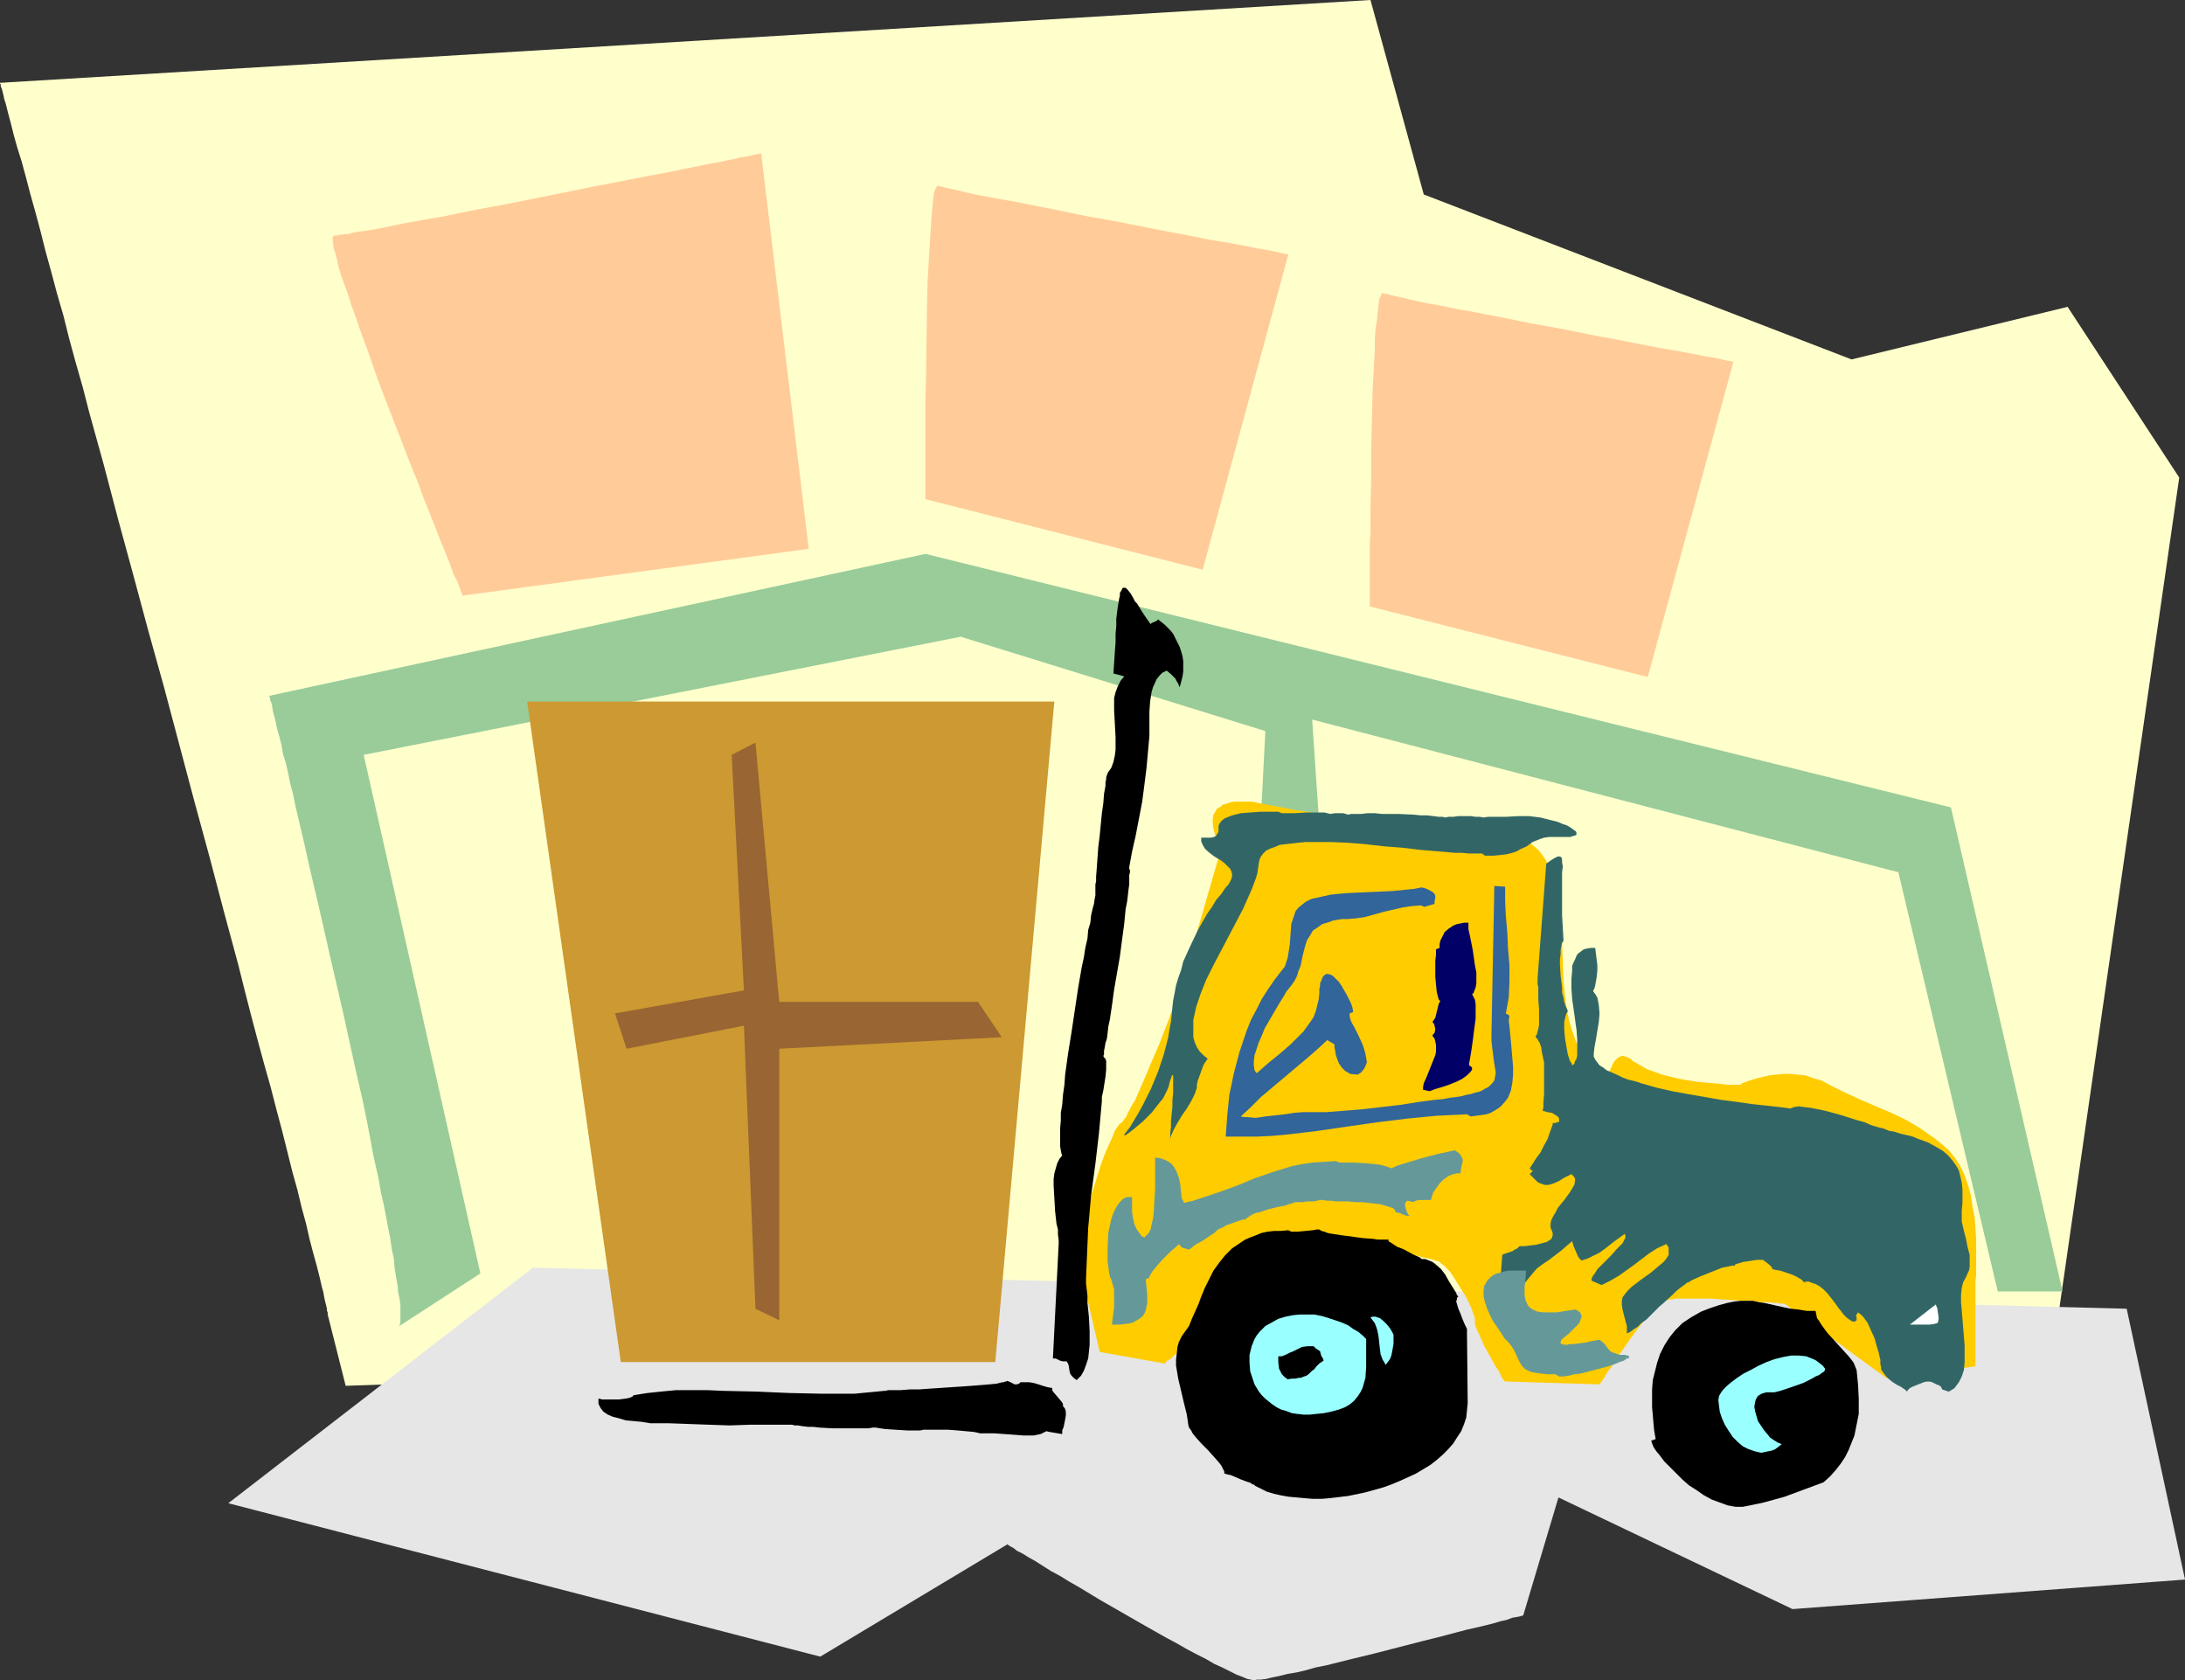
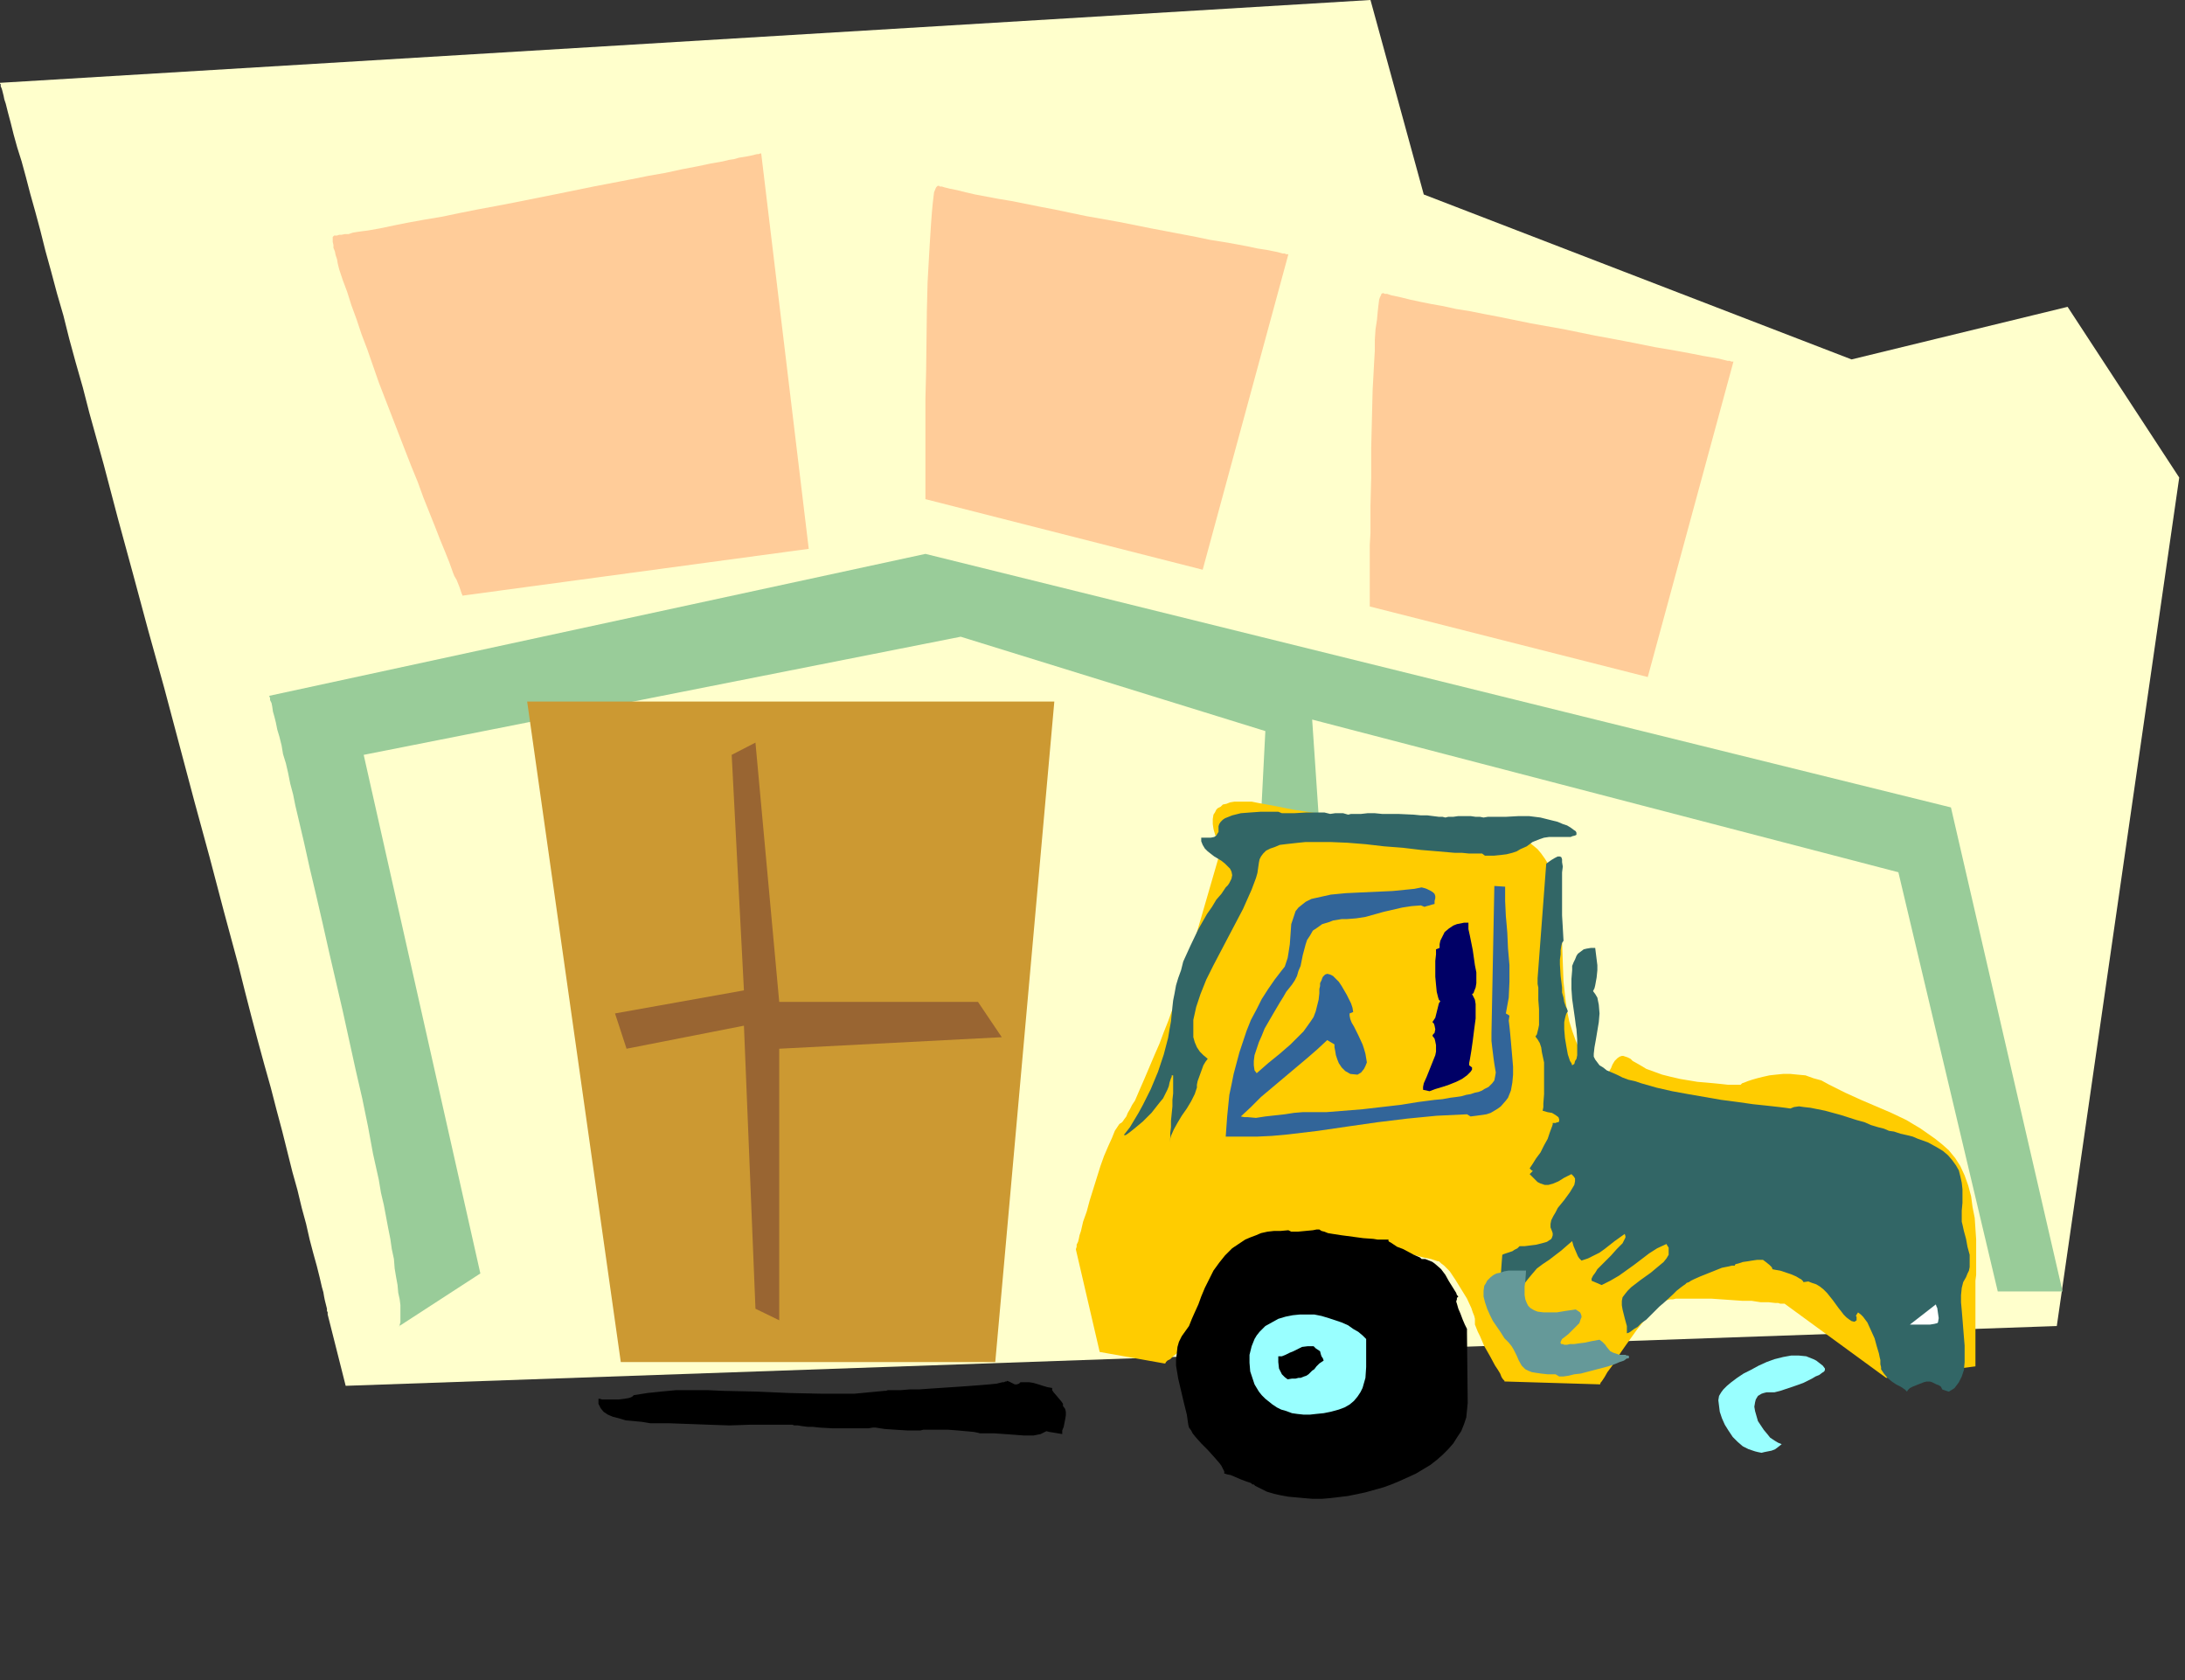
<svg xmlns="http://www.w3.org/2000/svg" xmlns:ns1="http://sodipodi.sourceforge.net/DTD/sodipodi-0.dtd" xmlns:ns2="http://www.inkscape.org/namespaces/inkscape" version="1.0" width="129.724mm" height="99.756mm" id="svg24" ns1:docname="Forklift 10.wmf">
  <rect width="100%" height="100%" fill="#333333" stroke="none" />
  <ns1:namedview id="namedview24" pagecolor="#ffffff" bordercolor="#000000" borderopacity="0.25" ns2:showpageshadow="2" ns2:pageopacity="0.0" ns2:pagecheckerboard="0" ns2:deskcolor="#d1d1d1" ns2:document-units="mm" />
  <defs id="defs1">
    <pattern id="WMFhbasepattern" patternUnits="userSpaceOnUse" width="6" height="6" x="0" y="0" />
  </defs>
  <path style="fill:#ffffcc;fill-opacity:1;fill-rule:evenodd;stroke:none" d="m 73.528,294.933 v -0.162 -0.323 l -0.162,-0.323 v -0.485 l -0.162,-0.646 -0.162,-0.646 -0.162,-0.646 -0.162,-0.808 -0.162,-0.97 -0.323,-1.131 -0.485,-2.101 -0.646,-2.586 -0.808,-2.909 -0.808,-3.071 -0.808,-3.555 -0.97,-3.555 -0.97,-4.04 -1.131,-4.04 -1.131,-4.525 -1.131,-4.525 -1.293,-4.848 -1.293,-5.01 -1.454,-5.171 -1.454,-5.333 -1.454,-5.495 -1.454,-5.656 -1.454,-5.818 -1.616,-5.979 -1.616,-5.979 -3.232,-12.282 -3.394,-12.444 -6.787,-25.534 -3.555,-12.767 -3.394,-12.605 -3.394,-12.444 -1.616,-6.141 -1.616,-6.141 -1.616,-5.818 -1.616,-5.818 -1.454,-5.656 -1.616,-5.656 -1.454,-5.333 -1.293,-5.171 -1.454,-5.01 -1.293,-4.848 -1.293,-4.687 L 9.05,51.714 7.918,47.513 6.787,43.472 5.818,39.755 4.848,36.2 3.878,33.129 3.07,30.221 2.424,27.635 1.778,25.211 1.293,23.271 0.97,22.302 0.808,21.494 0.646,20.847 0.485,20.201 0.323,19.716 0.162,19.393 V 18.908 L 0,18.746 v -0.162 0 L 307.524,0 l 11.958,43.634 95.99,37.008 48.48,-11.797 25.048,38.301 -27.472,190.373 -383.961,13.413 z" id="path1" />
  <path style="fill:#99cc99;fill-opacity:1;fill-rule:evenodd;stroke:none" d="m 89.365,297.681 0.323,-0.162 v -0.323 l 0.162,-0.485 v -0.646 -0.808 -1.131 -1.293 l -0.162,-1.293 -0.323,-1.454 -0.162,-1.778 -0.323,-1.778 -0.323,-1.939 -0.162,-2.101 -0.485,-2.263 -0.323,-2.263 -0.485,-2.424 -0.485,-2.586 -0.485,-2.586 -0.646,-2.747 -0.485,-2.909 -1.293,-5.818 -1.131,-6.141 -1.293,-6.303 -1.454,-6.303 -2.909,-13.252 -3.07,-13.252 -1.454,-6.464 -1.454,-6.303 -1.454,-6.141 -1.293,-5.818 -0.646,-2.747 -0.646,-2.747 -0.646,-2.747 -0.485,-2.424 -0.646,-2.424 -0.485,-2.424 -0.485,-2.101 -0.646,-2.101 -0.323,-1.939 -0.485,-1.939 -0.485,-1.616 -0.323,-1.616 -0.323,-1.293 -0.323,-1.131 -0.162,-1.131 -0.162,-0.808 -0.323,-0.646 v -0.485 l -0.162,-0.323 v -0.162 l 147.217,-31.837 230.118,56.886 25.048,108.6 h -14.544 l -22.301,-94.055 -131.542,-34.261 9.211,136.235 -26.341,-4.04 6.626,-129.609 -68.357,-21.171 -133.966,26.504 26.179,116.357 z" id="path2" />
-   <path style="fill:#e6e6e6;fill-opacity:1;fill-rule:evenodd;stroke:none" d="m 119.584,284.429 -68.357,52.846 132.835,34.422 42.016,-25.211 0.162,0.162 0.485,0.323 0.646,0.323 0.808,0.646 1.293,0.646 1.293,0.808 1.454,0.808 1.778,1.131 1.778,1.131 2.101,1.131 2.101,1.293 2.262,1.293 4.525,2.747 9.858,5.656 4.848,2.747 2.424,1.293 2.262,1.293 2.101,1.131 2.262,1.131 1.939,1.131 1.778,0.808 1.616,0.808 1.616,0.808 1.293,0.485 1.131,0.485 0.808,0.162 0.646,0.162 0.646,-0.162 h 0.808 l 1.293,-0.162 1.293,-0.323 1.616,-0.323 1.939,-0.485 1.939,-0.323 2.101,-0.485 2.262,-0.646 2.424,-0.485 2.586,-0.646 2.586,-0.646 5.333,-1.293 10.666,-2.747 5.171,-1.293 2.424,-0.646 2.424,-0.646 2.101,-0.485 2.101,-0.485 1.939,-0.485 1.616,-0.485 1.454,-0.323 1.293,-0.485 0.97,-0.162 0.808,-0.162 0.485,-0.162 h 0.162 l 7.918,-26.504 52.52,25.049 88.072,-6.626 -13.09,-60.764 z" id="path3" />
  <path style="fill:#ffcc00;fill-opacity:1;fill-rule:evenodd;stroke:none" d="m 261.307,305.923 -14.544,-2.586 -5.333,-22.948 v 0 -0.162 l 0.162,-0.485 v -0.485 l 0.323,-0.646 0.162,-0.646 0.162,-0.808 0.323,-0.97 0.485,-2.101 0.808,-2.263 0.646,-2.424 0.808,-2.586 1.616,-5.171 0.808,-2.263 0.97,-2.263 0.808,-1.778 0.323,-0.808 0.323,-0.808 0.323,-0.485 0.323,-0.485 0.323,-0.485 0.162,-0.162 0.323,-0.162 0.323,-0.323 0.323,-0.485 0.485,-0.646 0.323,-0.808 0.485,-0.808 0.485,-0.97 0.646,-0.97 0.97,-2.263 1.131,-2.586 2.262,-5.333 1.131,-2.586 0.97,-2.586 0.97,-2.424 0.808,-2.263 0.485,-0.808 0.323,-0.97 0.323,-0.808 0.162,-0.485 0.323,-0.646 v -0.323 l 0.162,-0.323 v 0 0 l 9.373,-32.321 v 0 l -0.162,-0.162 -0.162,-0.485 -0.323,-0.646 -0.485,-0.808 -0.323,-0.97 -0.323,-1.131 -0.162,-1.131 v -1.131 l 0.162,-0.97 0.323,-0.485 0.323,-0.646 0.323,-0.323 0.646,-0.323 0.485,-0.485 0.808,-0.162 0.808,-0.323 0.97,-0.162 h 1.293 1.131 1.454 l 1.616,0.323 1.778,0.323 1.778,0.323 4.04,0.808 4.202,0.646 8.242,1.131 4.04,0.646 4.04,0.323 3.878,0.323 3.555,0.323 3.555,0.323 3.232,0.162 2.909,0.323 2.586,0.162 1.131,0.162 h 1.131 l 0.97,0.162 0.97,0.162 h 0.808 l 0.646,0.162 0.646,0.162 h 0.323 l 0.808,0.323 0.808,0.162 1.778,0.485 1.939,0.808 0.97,0.485 0.808,0.646 0.97,0.808 0.808,0.97 0.808,1.131 0.808,1.293 0.646,1.454 0.646,1.778 0.485,2.101 0.485,2.424 0.323,2.586 0.162,2.263 0.323,4.848 0.162,4.525 0.162,4.363 0.485,4.363 0.323,2.263 0.485,2.263 0.646,2.101 0.808,2.263 0.97,2.263 1.131,2.263 0.646,0.97 0.485,0.97 0.485,0.646 0.485,0.646 0.485,0.485 0.323,0.323 0.323,0.162 0.323,0.162 h 0.323 l 0.323,-0.162 0.323,-0.323 0.485,-0.646 0.323,-0.808 0.485,-0.808 0.323,-0.808 0.485,-0.808 0.646,-0.646 0.485,-0.323 0.485,-0.162 h 0.323 l 0.485,0.162 0.485,0.162 0.646,0.323 0.485,0.485 1.454,0.808 1.616,0.97 1.778,0.646 1.778,0.646 1.939,0.485 2.101,0.485 3.878,0.646 1.939,0.162 1.778,0.162 1.616,0.162 1.454,0.162 h 1.131 0.808 0.808 0.162 l 0.323,-0.323 0.485,-0.162 0.808,-0.323 0.97,-0.323 1.131,-0.323 1.293,-0.323 1.454,-0.323 1.454,-0.162 1.616,-0.162 h 1.616 l 1.616,0.162 1.778,0.162 1.778,0.646 1.778,0.485 1.778,0.97 3.555,1.778 3.555,1.616 3.394,1.454 3.394,1.454 3.394,1.616 3.232,1.939 1.616,1.131 1.616,1.131 1.616,1.293 1.454,1.293 1.454,1.778 1.131,1.778 0.97,2.101 0.808,2.263 0.646,2.424 0.323,2.424 0.485,2.424 0.162,2.424 0.162,2.424 v 2.263 2.101 1.778 1.778 l -0.162,1.293 v 1.131 0.646 17.454 l -20.038,2.586 -22.786,-16.646 h -0.162 -0.323 -0.485 l -0.485,-0.162 h -0.646 l -1.454,-0.162 h -1.778 l -2.101,-0.323 h -2.101 l -2.262,-0.162 -4.686,-0.323 h -2.262 -2.101 -1.939 -1.616 l -0.646,0.162 h -0.646 l -0.646,0.162 -0.323,0.162 -0.323,0.162 -0.485,0.162 -0.97,0.808 -1.131,1.131 -1.131,1.131 -1.131,1.454 -1.293,1.616 -2.424,3.394 -1.131,1.616 -1.131,1.778 -0.97,1.454 -0.97,1.293 -0.646,1.131 -0.323,0.485 -0.323,0.485 -0.162,0.162 -0.162,0.323 v 0.162 h -0.162 l -21.331,-0.646 v -0.162 l -0.323,-0.323 -0.323,-0.485 -0.323,-0.808 -0.485,-0.808 -0.646,-0.97 -1.131,-2.101 -1.293,-2.263 -0.97,-2.263 -0.485,-0.97 -0.323,-0.808 -0.323,-0.808 v -0.646 -0.646 l -0.162,-0.646 -0.323,-0.808 -0.323,-0.97 -0.97,-2.101 -1.293,-2.101 -1.293,-2.101 -1.293,-1.939 -0.646,-0.646 -0.646,-0.646 -0.646,-0.485 -0.485,-0.485 h -0.323 l -0.485,-0.162 -0.485,-0.162 -0.485,-0.162 -1.616,-0.323 -1.778,-0.485 -1.939,-0.323 -2.262,-0.323 -4.848,-0.646 -4.848,-0.485 -2.262,-0.323 -2.101,-0.162 h -1.939 -1.616 -0.808 l -0.646,0.162 h -0.485 l -0.485,0.162 -0.323,0.162 -0.646,0.323 -0.646,0.485 -0.97,0.485 -0.808,0.646 -0.97,0.808 -1.131,0.808 -1.131,0.97 -2.586,1.939 -2.747,2.263 -5.656,4.687 -2.747,2.424 -2.586,2.263 -2.586,2.101 -1.131,0.97 -0.97,0.97 -0.97,0.808 -0.808,0.808 -0.808,0.646 -0.646,0.646 -0.646,0.323 -0.323,0.323 -0.162,0.323 z" id="path4" />
  <path style="fill:#000000;fill-opacity:1;fill-rule:evenodd;stroke:none" d="m 318.998,282.489 -0.323,-0.323 -0.323,-0.162 -1.131,-0.485 -2.424,-1.293 -1.293,-0.485 -0.97,-0.646 -0.485,-0.323 -0.323,-0.162 -0.162,-0.162 v -0.323 h -0.646 -0.808 -0.97 l -0.97,-0.162 -2.262,-0.162 -4.848,-0.646 -2.101,-0.323 -0.97,-0.162 -0.808,-0.323 -0.646,-0.162 -0.485,-0.323 h -0.646 l -0.808,0.162 -3.394,0.323 h -0.808 -0.646 v 0 l -0.646,-0.323 -1.778,0.162 h -1.454 l -1.454,0.162 -1.454,0.323 -1.131,0.485 -1.293,0.485 -1.131,0.485 -0.97,0.646 -1.939,1.293 -1.616,1.616 -1.293,1.616 -1.293,1.778 -0.97,1.939 -0.97,1.939 -0.808,1.939 -0.646,1.778 -0.808,1.778 -0.646,1.454 -0.646,1.616 -0.808,1.131 -0.808,1.131 -0.646,1.293 -0.323,1.131 -0.162,1.454 -0.162,1.454 v 1.293 l 0.485,2.909 0.646,2.747 0.646,2.747 0.646,2.586 0.162,1.131 0.162,1.131 0.162,0.646 0.485,0.646 0.323,0.646 0.646,0.808 1.293,1.454 1.454,1.454 1.454,1.616 1.131,1.293 0.485,0.646 0.323,0.646 0.323,0.646 v 0.485 h 0.162 l 0.485,0.162 0.808,0.162 1.131,0.485 1.131,0.485 1.293,0.485 0.97,0.323 0.323,0.323 h 0.323 l 0.162,0.162 0.162,0.162 1.293,0.646 1.293,0.646 1.616,0.485 1.454,0.323 1.778,0.323 1.778,0.162 1.778,0.162 1.939,0.162 h 1.939 l 1.939,-0.162 4.04,-0.485 3.878,-0.808 4.04,-1.131 1.778,-0.646 1.939,-0.808 1.778,-0.808 1.778,-0.808 1.616,-0.97 1.616,-0.97 1.454,-1.131 1.293,-1.131 1.293,-1.293 1.131,-1.293 0.808,-1.293 0.97,-1.454 0.646,-1.616 0.485,-1.454 0.162,-1.616 0.162,-1.616 -0.162,-15.676 v -0.485 -0.485 l -0.485,-0.97 -0.485,-1.131 -0.485,-1.293 -0.485,-1.131 -0.323,-1.131 -0.162,-0.485 0.162,-0.485 v -0.323 l 0.323,-0.323 -0.323,-0.323 -0.162,-0.485 -0.808,-1.293 -0.808,-1.293 -0.808,-1.454 -0.97,-1.293 -1.293,-1.131 -0.646,-0.485 -0.808,-0.323 -0.808,-0.323 z" id="path5" />
  <path style="fill:#000000;fill-opacity:1;fill-rule:evenodd;stroke:none" d="m 238.521,315.457 v -0.485 l -0.323,-0.485 -0.808,-0.97 -0.97,-1.131 -0.323,-0.485 v -0.485 l -0.97,-0.162 -1.131,-0.323 -0.97,-0.323 -1.131,-0.323 -0.97,-0.162 h -0.97 -0.97 l -0.323,0.323 -0.485,0.162 h -0.485 l -0.646,-0.323 -0.646,-0.323 -0.485,-0.162 v 0.162 h -0.323 l -0.323,0.162 h -0.323 l -1.293,0.323 -1.616,0.162 -1.939,0.162 -2.101,0.162 -2.262,0.162 -2.424,0.162 -4.848,0.323 -2.262,0.162 h -2.101 l -1.939,0.162 h -1.616 -0.646 -0.646 l -0.485,0.162 h -0.323 l -3.394,0.323 -3.394,0.323 h -3.555 -3.555 l -7.434,-0.162 -7.434,-0.323 -7.434,-0.162 -3.555,-0.162 h -3.555 -3.394 l -3.394,0.323 -3.07,0.323 -3.07,0.485 -0.162,0.162 -0.162,0.162 -0.323,0.162 -0.485,0.162 -0.97,0.162 -1.293,0.162 h -3.717 l -0.485,-0.162 h -0.323 v 0.646 0.485 l 0.485,0.97 0.646,0.808 0.97,0.646 1.131,0.485 1.293,0.323 1.616,0.485 1.778,0.162 1.778,0.162 1.939,0.323 h 4.202 l 4.525,0.162 4.363,0.162 4.686,0.162 4.686,-0.162 h 4.686 4.686 l 0.485,0.162 h 0.808 l 0.97,0.162 1.293,0.162 h 1.131 l 1.454,0.162 2.909,0.162 h 3.07 3.878 1.131 l 0.97,-0.162 h 0.646 l 0.97,0.162 1.131,0.162 2.424,0.162 2.586,0.162 h 1.131 1.131 0.646 l 0.646,-0.162 h 1.778 1.939 1.939 l 2.101,0.162 1.778,0.162 1.778,0.162 0.808,0.162 0.646,0.162 h 0.646 1.616 0.97 l 2.262,0.162 2.262,0.162 2.101,0.162 h 2.101 l 0.808,-0.162 0.808,-0.162 0.646,-0.323 0.646,-0.323 0.646,0.162 0.97,0.162 1.939,0.323 v -0.808 l 0.323,-0.808 0.162,-0.808 0.162,-0.808 0.162,-0.97 v -0.808 l -0.162,-0.646 z" id="path6" />
-   <path style="fill:#000000;fill-opacity:1;fill-rule:evenodd;stroke:none" d="m 244.177,275.54 0.323,-3.555 0.323,-3.717 0.97,-7.111 0.808,-6.949 0.323,-3.555 0.323,-3.555 v -0.485 -0.485 l 0.323,-1.454 0.485,-3.071 0.162,-1.616 v -1.454 -0.485 l -0.162,-0.485 -0.323,-0.323 -0.162,-0.323 0.162,-0.323 v -0.808 l 0.162,-0.808 0.162,-0.97 0.323,-0.97 0.162,-1.293 0.162,-1.454 0.323,-1.454 0.485,-3.232 0.485,-3.555 1.293,-7.434 0.485,-3.717 0.485,-3.555 0.323,-3.394 0.323,-1.616 0.162,-1.293 0.162,-1.454 0.162,-1.131 v -1.131 -0.97 l 0.162,-0.646 v -0.485 l -0.162,-0.323 v -0.323 l 0.646,-3.555 0.808,-3.555 1.454,-7.596 0.485,-3.717 0.485,-3.879 0.323,-3.555 0.323,-3.555 v -5.495 l 0.162,-2.263 0.323,-2.101 0.323,-1.131 0.808,-1.778 0.646,-0.808 0.646,-0.646 0.97,-0.485 0.97,0.808 0.97,0.97 0.323,0.646 0.323,0.485 0.162,0.485 0.162,0.323 0.323,-1.131 0.323,-1.293 0.162,-1.131 v -1.131 -1.131 l -0.162,-1.131 -0.323,-1.131 -0.323,-0.97 -0.485,-0.97 -0.485,-0.97 -0.485,-0.97 -0.646,-0.808 -0.646,-0.646 -0.646,-0.646 -0.808,-0.646 -0.646,-0.485 -0.162,0.162 -0.162,0.162 -1.131,0.485 -0.162,0.162 v 0.162 l -1.131,-1.616 -0.97,-1.454 -0.97,-1.616 -0.485,-0.485 -0.323,-0.646 -0.646,-1.131 -0.646,-0.808 -0.162,-0.162 -0.323,-0.323 h -0.323 -0.162 -0.162 l -0.162,0.323 -0.162,0.323 -0.323,0.485 v 0.646 l -0.162,0.646 -0.162,0.97 -0.162,0.97 -0.162,1.293 -0.162,1.293 v 1.616 l -0.162,1.778 v 1.939 l -0.162,2.101 -0.162,2.424 -0.162,2.424 1.293,0.323 1.131,0.323 -0.808,0.97 -0.646,1.293 -0.485,1.293 -0.323,1.293 v 1.293 1.454 l 0.323,5.979 v 1.454 1.454 l -0.162,1.293 -0.323,1.454 -0.485,1.293 -0.808,1.131 v 0.162 l -0.162,0.323 -0.162,0.485 v 0.485 l -0.162,0.646 v 0.808 l -0.323,1.778 -0.162,2.101 -0.323,2.263 -0.485,5.01 -0.323,2.586 -0.162,2.263 -0.162,2.263 -0.162,2.101 v 0.97 l -0.162,0.808 v 0.646 0.646 0.485 0.323 0.323 0 l -0.162,0.808 -0.162,1.131 -0.323,1.131 -0.323,1.454 -0.162,1.616 -0.485,1.616 -0.162,1.939 -0.485,2.101 -0.323,2.101 -0.485,2.263 -0.808,4.687 -1.454,9.696 -0.808,5.01 -0.646,4.687 -0.162,2.263 -0.323,2.263 -0.162,2.101 -0.323,1.939 v 1.778 l -0.162,1.778 v 3.879 l 0.162,0.97 0.162,0.808 0.162,0.323 -0.646,0.808 -0.485,0.97 -0.323,1.131 -0.323,1.131 -0.162,1.293 v 1.454 l 0.162,2.747 0.162,2.909 0.323,2.909 0.323,1.293 v 1.131 l 0.162,1.131 v 0.97 l -1.293,25.696 h 0.646 l 0.323,0.162 0.646,0.323 0.646,0.162 h 0.323 0.485 l 0.323,0.485 0.162,0.485 0.162,1.131 0.162,0.646 0.323,0.485 0.485,0.485 0.646,0.485 0.97,-0.97 0.646,-1.131 0.485,-1.293 0.485,-1.454 0.162,-1.454 0.162,-1.616 v -3.071 l -0.162,-3.232 -0.323,-3.071 v -1.616 l -0.162,-1.454 -0.162,-1.293 v -1.131 z" id="path7" />
-   <path style="fill:#659999;fill-opacity:1;fill-rule:evenodd;stroke:none" d="m 273.104,276.025 0.485,-0.323 0.808,-0.323 0.808,-0.485 0.97,-0.323 1.778,-0.646 0.97,-0.323 h 0.646 l 0.162,-0.323 0.323,-0.162 0.485,-0.323 0.485,-0.323 0.808,-0.323 0.808,-0.162 1.939,-0.646 1.939,-0.485 0.808,-0.162 0.97,-0.162 0.808,-0.323 0.646,-0.162 0.485,-0.162 0.485,-0.162 h 0.97 0.646 l 0.808,-0.162 h 1.616 l 0.808,-0.162 0.646,-0.162 h 0.485 l 0.97,0.162 h 0.97 l 1.131,0.162 h 1.454 1.293 l 1.616,0.162 h 1.454 l 2.909,0.323 1.293,0.162 1.131,0.323 0.97,0.323 0.646,0.162 0.485,0.485 0.162,0.485 0.808,0.162 0.808,0.323 0.808,0.323 h 0.808 l -0.323,-0.162 -0.323,-0.485 -0.323,-0.97 -0.162,-0.646 v -0.485 l 0.162,-0.323 0.323,-0.323 1.454,0.323 0.162,-0.162 0.323,-0.162 0.646,-0.162 h 0.485 1.454 0.485 0.323 l 0.162,-0.646 0.323,-0.97 0.646,-0.97 0.808,-1.131 0.808,-0.808 1.131,-0.808 0.646,-0.323 0.646,-0.162 0.646,-0.162 h 0.808 l 0.162,-1.293 0.323,-1.293 v -0.646 l -0.323,-0.646 -0.485,-0.646 -0.485,-0.323 -0.485,-0.323 -3.717,0.808 -3.717,0.97 -3.717,1.131 -1.616,0.485 -1.454,0.646 -1.293,-0.485 -1.293,-0.323 -1.454,-0.162 -1.616,-0.162 -3.07,-0.162 h -2.909 l -0.808,-0.323 -2.586,0.162 -2.586,0.162 -2.262,0.323 -2.424,0.485 -2.101,0.646 -2.101,0.646 -4.202,1.454 -3.878,1.616 -4.04,1.454 -3.878,1.293 -1.939,0.646 -2.101,0.485 -0.162,-0.485 -0.323,-0.485 -0.162,-1.454 -0.162,-1.616 -0.323,-1.616 -0.323,-0.808 -0.323,-0.808 -0.485,-0.808 -0.485,-0.646 -0.646,-0.485 -0.97,-0.485 -0.97,-0.323 -1.131,-0.162 v 6.787 l -0.162,2.909 -0.162,2.747 -0.162,1.293 -0.323,1.293 -0.162,0.97 -0.485,0.97 -0.485,0.485 -0.485,0.485 -0.646,-0.323 -0.323,-0.485 -0.808,-1.131 -0.485,-1.131 -0.323,-1.454 -0.162,-1.293 v -1.293 -1.939 h -0.646 -0.485 l -0.485,0.162 -0.485,0.323 -0.808,0.808 -0.646,0.97 -0.646,1.293 -0.485,1.454 -0.323,1.454 -0.323,1.616 -0.162,3.232 v 1.616 1.454 l 0.162,1.293 0.162,1.131 0.162,0.97 0.323,0.646 0.323,1.131 0.323,1.131 v 1.293 1.293 1.454 l -0.162,1.293 -0.162,1.293 -0.162,1.293 h 1.778 l 1.293,-0.162 1.293,-0.162 0.97,-0.485 0.808,-0.485 0.646,-0.485 0.485,-0.646 0.323,-0.808 0.162,-0.808 0.162,-0.808 v -1.778 l -0.162,-1.778 -0.162,-1.778 0.808,-0.323 v -0.323 l 0.323,-0.485 0.162,-0.323 0.323,-0.485 0.97,-1.131 0.97,-1.131 2.101,-2.101 0.97,-0.808 0.485,-0.485 0.323,-0.162 v -0.162 l 0.646,0.808 1.616,0.485 0.646,-0.485 0.808,-0.646 1.778,-0.97 1.616,-1.131 0.808,-0.485 z" id="path8" />
  <path style="fill:#326666;fill-opacity:1;fill-rule:evenodd;stroke:none" d="m 271.003,237.563 -0.97,-0.808 -0.808,-0.808 -0.646,-0.97 -0.485,-1.131 -0.323,-1.131 v -1.293 -1.293 -1.293 l 0.323,-1.454 0.323,-1.454 0.485,-1.454 0.485,-1.454 1.293,-3.232 1.616,-3.232 3.394,-6.464 1.616,-3.071 1.616,-3.071 1.293,-2.909 0.646,-1.454 0.485,-1.293 0.485,-1.293 0.323,-1.131 0.162,-1.131 0.162,-1.131 0.162,-0.808 0.323,-0.646 0.485,-0.646 0.646,-0.646 0.97,-0.485 0.97,-0.323 1.131,-0.485 1.293,-0.162 1.454,-0.162 1.454,-0.162 1.616,-0.162 h 1.778 3.717 l 3.878,0.162 4.04,0.323 4.202,0.485 4.202,0.323 4.04,0.485 3.878,0.323 3.717,0.323 h 1.616 l 1.616,0.162 h 1.454 1.454 l 0.646,0.485 h 1.939 l 1.616,-0.162 1.293,-0.162 1.293,-0.323 0.97,-0.323 0.808,-0.485 1.454,-0.646 1.293,-0.97 0.808,-0.323 0.808,-0.323 0.97,-0.323 1.131,-0.162 h 1.454 1.616 1.778 l 0.323,-0.162 0.646,-0.162 0.323,-0.162 v -0.485 l -0.162,-0.323 -0.485,-0.323 -0.646,-0.485 -0.808,-0.485 -0.97,-0.323 -1.131,-0.485 -1.293,-0.323 -2.586,-0.646 -2.586,-0.323 h -2.262 l -2.909,0.162 h -2.747 -1.293 l -0.97,0.162 -0.808,-0.162 h -0.97 l -1.131,-0.162 h -2.747 l -1.131,0.162 h -1.131 l -0.646,0.162 -0.646,-0.162 h -0.808 l -1.293,-0.162 -1.293,-0.162 h -1.454 l -1.616,-0.162 -3.555,-0.162 h -3.555 l -1.616,-0.162 h -1.616 l -1.454,0.162 h -1.293 -0.97 l -0.646,0.162 -1.131,-0.323 h -0.808 -0.97 l -1.131,0.162 -1.293,-0.323 h -1.454 -2.586 l -2.747,0.162 h -1.293 -1.454 l -0.808,-0.323 h -1.939 -2.101 l -2.262,0.162 -2.101,0.162 -1.939,0.485 -0.808,0.323 -0.808,0.323 -0.485,0.323 -0.485,0.485 -0.323,0.485 -0.162,0.485 v 0.646 0.646 l -0.323,0.485 -0.162,0.323 -0.485,0.323 -0.808,0.162 h -0.808 -1.293 v 0.808 l 0.323,0.808 0.485,0.808 0.646,0.646 1.454,1.131 1.616,0.97 0.808,0.646 0.485,0.485 0.646,0.646 0.323,0.646 0.162,0.808 -0.162,0.808 -0.485,0.97 -0.323,0.485 -0.485,0.485 -0.97,1.454 -1.131,1.293 -0.97,1.616 -1.131,1.616 -1.939,3.394 -1.778,3.717 -1.616,3.555 -0.485,1.939 -0.646,1.778 -0.485,1.616 -0.323,1.778 -0.323,1.616 -0.162,1.454 -0.162,1.616 -0.162,1.616 -0.323,1.778 -0.323,1.939 -0.97,3.717 -1.293,3.879 -1.616,3.879 -1.778,3.555 -0.97,1.778 -0.97,1.616 -0.97,1.616 -1.131,1.454 -0.162,0.162 v 0.162 0 h 0.323 l 0.485,-0.323 0.646,-0.485 0.808,-0.646 0.97,-0.808 0.97,-0.808 1.939,-1.939 1.778,-2.263 0.808,-0.97 0.485,-0.97 0.485,-0.97 0.323,-0.808 0.162,-0.808 0.162,-0.485 0.162,-0.485 0.162,-0.323 v -0.323 h 0.162 0.162 v 0.162 0.162 0.323 0.97 0.97 1.454 l -0.162,1.454 v 1.454 l -0.162,1.616 -0.162,1.616 v 1.454 l -0.162,1.293 v 1.131 l -0.162,0.97 0.162,-0.808 0.162,-0.646 0.646,-1.454 0.808,-1.454 0.97,-1.616 1.131,-1.616 0.97,-1.616 0.808,-1.616 0.485,-1.454 v -0.646 l 0.162,-0.808 0.646,-1.778 0.646,-1.778 0.485,-0.808 z" id="path9" />
  <path style="fill:#326599;fill-opacity:1;fill-rule:evenodd;stroke:none" d="m 299.444,234.331 v 0.646 l 0.162,0.808 0.162,0.97 0.323,0.97 0.323,0.808 0.646,0.97 0.808,0.808 1.131,0.646 1.616,0.162 0.808,-0.485 0.646,-0.808 0.323,-0.646 0.323,-0.808 -0.162,-0.97 -0.162,-0.97 -0.323,-1.131 -0.323,-0.97 -0.97,-2.101 -0.97,-1.939 -0.485,-0.808 -0.323,-0.808 -0.162,-0.808 v -0.485 l 0.808,-0.323 -0.162,-0.97 -0.323,-0.97 -0.485,-0.97 -0.485,-0.97 -1.131,-1.939 -0.646,-0.97 -0.646,-0.646 -0.646,-0.646 -0.646,-0.323 -0.646,-0.162 -0.485,0.162 -0.485,0.485 -0.162,0.323 -0.162,0.485 -0.323,0.646 v 0.646 l -0.162,0.646 v 0.97 l -0.162,1.454 -0.323,1.293 -0.323,1.293 -0.485,1.293 -0.646,0.97 -0.808,1.131 -0.808,1.131 -0.97,0.97 -1.939,1.939 -2.424,2.101 -2.586,2.101 -2.586,2.263 -0.485,-0.646 -0.162,-1.131 v -0.97 l 0.162,-1.293 0.485,-1.454 0.485,-1.454 0.646,-1.454 0.646,-1.616 1.778,-3.071 1.616,-2.747 0.808,-1.293 0.646,-1.131 0.646,-0.808 0.646,-0.808 0.646,-0.97 0.485,-0.97 0.323,-1.131 0.485,-1.131 0.485,-2.424 0.646,-2.424 0.323,-0.97 0.646,-0.97 0.646,-1.131 0.97,-0.646 1.131,-0.808 1.616,-0.485 0.808,-0.323 0.97,-0.162 0.97,-0.162 h 1.131 l 2.101,-0.162 2.101,-0.323 4.04,-1.131 4.202,-0.97 2.101,-0.323 2.101,-0.162 0.808,0.323 0.485,-0.162 0.646,-0.162 0.485,-0.162 0.646,-0.162 v -0.646 l 0.162,-0.646 v -0.485 l -0.162,-0.485 -0.323,-0.323 -0.485,-0.323 -0.97,-0.485 -0.485,-0.162 -0.646,-0.162 -1.616,0.323 -1.616,0.162 -3.232,0.323 -7.11,0.323 -3.394,0.162 -3.394,0.323 -1.454,0.323 -1.454,0.323 -1.454,0.323 -1.293,0.646 -0.808,0.646 -0.808,0.646 -0.646,0.808 -0.323,0.97 -0.323,0.97 -0.323,0.97 -0.162,2.263 -0.162,2.263 -0.323,2.101 -0.162,0.97 -0.323,0.97 -0.323,0.97 -0.646,0.808 -1.616,2.101 -1.454,2.101 -1.454,2.263 -1.131,2.263 -1.293,2.424 -0.97,2.424 -0.808,2.424 -0.808,2.424 -0.646,2.424 -0.646,2.424 -0.485,2.424 -0.485,2.263 -0.485,4.848 -0.323,4.525 h 3.394 3.555 l 3.394,-0.162 3.555,-0.323 6.787,-0.808 6.626,-0.97 6.787,-0.97 6.626,-0.808 6.626,-0.646 3.394,-0.162 3.394,-0.162 0.808,0.485 1.293,-0.162 1.131,-0.162 1.131,-0.162 0.97,-0.323 0.808,-0.485 0.808,-0.485 0.646,-0.485 1.131,-1.293 0.485,-0.646 0.646,-1.616 0.323,-1.778 0.162,-1.778 v -1.778 l -0.162,-1.939 -0.323,-3.717 -0.162,-1.778 -0.162,-1.616 -0.162,-1.293 0.162,-1.131 -0.808,-0.485 0.323,-1.778 0.323,-1.778 0.162,-3.555 v -3.717 l -0.323,-3.717 -0.162,-3.555 -0.162,-1.939 -0.162,-1.778 -0.162,-3.394 v -3.232 l -2.424,-0.162 -0.646,33.129 v 1.616 l 0.162,1.454 0.162,1.293 0.162,1.293 0.162,1.131 0.162,0.97 0.162,0.97 -0.162,0.97 -0.162,0.808 -0.485,0.646 -0.808,0.808 -0.97,0.485 -0.485,0.323 -0.808,0.323 -0.808,0.162 -0.97,0.323 -0.97,0.162 -1.131,0.323 -1.131,0.162 -1.293,0.162 -1.778,0.323 -1.778,0.162 -3.717,0.485 -4.04,0.646 -4.202,0.485 -4.202,0.485 -4.04,0.323 -4.04,0.323 h -1.939 -1.778 -1.616 l -1.939,0.162 -2.101,0.323 -4.363,0.485 -2.101,0.323 -1.778,-0.162 h -0.808 l -0.808,-0.162 2.262,-2.101 2.262,-2.263 10.181,-8.565 2.424,-2.101 2.262,-2.101 z" id="path10" />
  <path style="fill:#000066;fill-opacity:1;fill-rule:evenodd;stroke:none" d="m 331.28,219.624 v -1.454 l -0.323,-1.616 -0.485,-3.394 -0.646,-3.232 -0.323,-1.454 v -1.454 h -0.97 l -0.808,0.162 -0.808,0.162 -0.808,0.323 -0.485,0.323 -0.485,0.323 -0.97,0.808 -0.485,0.97 -0.485,0.97 -0.162,0.808 v 0.808 l -0.808,0.323 v 0.485 0.646 l -0.162,1.454 v 3.555 l 0.162,1.778 0.162,1.616 0.162,0.646 0.162,0.646 0.162,0.485 0.323,0.323 -0.323,0.485 -0.162,0.646 -0.646,2.586 -0.323,0.485 -0.323,0.485 0.323,0.323 0.162,0.485 0.162,0.808 -0.162,0.808 -0.323,0.323 -0.162,0.323 0.485,0.646 0.162,0.646 0.162,0.808 v 0.646 0.808 l -0.162,0.808 -0.646,1.616 -0.646,1.616 -0.646,1.616 -0.646,1.454 -0.162,0.808 v 0.646 l 1.454,0.323 1.293,-0.485 1.616,-0.485 1.454,-0.485 1.616,-0.646 1.293,-0.646 1.131,-0.808 0.485,-0.485 0.323,-0.323 0.323,-0.485 v -0.485 l -0.646,-0.485 v -0.485 l 0.162,-0.808 0.162,-0.97 0.162,-0.97 0.323,-2.263 0.323,-2.586 0.323,-2.424 v -1.131 -1.131 -0.97 l -0.162,-0.97 -0.323,-0.646 -0.323,-0.646 0.323,-0.162 0.162,-0.485 0.323,-0.808 0.162,-0.97 z" id="path11" />
  <path style="fill:#99ffff;fill-opacity:1;fill-rule:evenodd;stroke:none" d="m 306.555,300.428 v 1.939 2.101 2.263 l -0.162,2.424 -0.323,1.131 -0.323,1.131 -0.485,0.97 -0.646,0.97 -0.808,0.97 -0.97,0.808 -1.131,0.646 -1.293,0.485 -1.778,0.485 -1.616,0.323 -1.616,0.162 -1.454,0.162 h -1.454 l -1.454,-0.162 -1.131,-0.162 -1.293,-0.485 -1.131,-0.323 -0.97,-0.485 -0.97,-0.646 -0.808,-0.646 -0.808,-0.646 -0.808,-0.808 -0.646,-0.808 -0.485,-0.808 -0.485,-0.808 -0.323,-0.97 -0.646,-1.939 -0.162,-1.939 v -1.778 l 0.485,-1.939 0.323,-0.808 0.323,-0.808 0.485,-0.808 0.646,-0.808 0.646,-0.646 0.646,-0.646 1.454,-0.808 1.454,-0.808 1.616,-0.485 1.616,-0.323 1.616,-0.162 h 1.616 1.616 l 1.616,0.323 1.616,0.485 1.454,0.485 1.454,0.485 1.454,0.646 1.131,0.808 1.131,0.646 0.97,0.808 z" id="path12" />
-   <path style="fill:#99ffff;fill-opacity:1;fill-rule:evenodd;stroke:none" d="m 312.696,300.105 v 1.454 l -0.323,1.778 -0.162,0.808 -0.323,0.808 -0.485,0.646 -0.485,0.646 -0.323,-0.646 -0.323,-0.485 -0.485,-1.293 -0.162,-1.293 -0.162,-1.454 -0.162,-1.454 -0.323,-1.454 -0.485,-1.293 -0.485,-0.646 -0.485,-0.646 0.485,-0.162 h 0.646 l 0.97,0.323 0.808,0.646 0.808,0.808 0.646,0.808 0.485,0.808 0.323,0.646 z" id="path13" />
  <path style="fill:#326666;fill-opacity:1;fill-rule:evenodd;stroke:none" d="m 440.198,273.439 v -1.778 l 0.162,-1.778 v -1.616 -1.454 l -0.162,-1.454 -0.323,-1.454 -0.323,-1.293 -0.646,-1.131 -0.808,-1.131 -0.97,-1.131 -1.131,-0.97 -1.616,-0.97 -1.778,-0.97 -2.262,-0.808 -1.131,-0.485 -1.293,-0.323 -1.454,-0.323 -1.454,-0.485 -1.131,-0.162 -1.131,-0.485 -1.293,-0.323 -1.616,-0.485 -1.454,-0.646 -1.778,-0.485 -3.555,-1.131 -3.555,-0.97 -1.616,-0.323 -1.616,-0.323 -1.454,-0.162 -1.131,-0.162 -1.131,0.162 -0.808,0.323 -1.131,-0.162 -1.293,-0.162 -1.454,-0.162 -1.454,-0.162 -3.07,-0.323 -3.394,-0.485 -3.717,-0.485 -3.717,-0.646 -3.717,-0.646 -3.555,-0.646 -3.555,-0.808 -3.394,-0.97 -1.454,-0.485 -1.454,-0.323 -1.293,-0.485 -1.293,-0.646 -1.131,-0.485 -1.131,-0.485 -0.808,-0.646 -0.808,-0.485 -0.485,-0.646 -0.485,-0.646 -0.323,-0.646 v -0.646 l 0.162,-1.454 0.323,-1.778 0.646,-3.879 0.162,-1.939 -0.162,-1.939 -0.162,-0.808 -0.162,-0.808 -0.485,-0.808 -0.485,-0.646 0.323,-0.646 0.162,-0.646 0.323,-1.778 0.162,-1.616 v -0.646 -0.485 l -0.485,-3.879 h -0.97 l -0.97,0.162 -0.646,0.162 -0.646,0.485 -0.646,0.485 -0.323,0.485 -0.323,0.808 -0.323,0.646 -0.323,0.808 v 0.97 l -0.162,1.939 v 2.263 l 0.162,2.263 0.323,2.263 0.323,2.263 0.162,1.293 0.162,0.97 0.162,2.263 v 1.778 0.97 0.808 l -0.162,0.808 -0.323,0.485 -0.162,0.646 -0.485,0.323 -0.162,-0.485 -0.323,-0.485 -0.485,-1.454 -0.323,-1.778 -0.323,-1.939 -0.162,-1.939 v -1.616 l 0.162,-0.808 0.162,-0.646 0.162,-0.485 0.323,-0.485 -0.162,-0.485 -0.323,-0.646 -0.323,-0.97 -0.162,-0.97 -0.323,-1.131 v -1.131 l -0.323,-2.586 -0.162,-2.586 v -1.131 l 0.162,-1.131 v -0.97 l 0.162,-0.97 0.162,-0.646 0.323,-0.485 -0.162,-2.909 -0.162,-2.747 v -2.424 -2.263 -1.939 -1.616 -1.454 l 0.162,-1.293 -0.162,-0.97 v -0.646 l -0.162,-0.485 -0.323,-0.162 h -0.485 l -0.646,0.323 -0.808,0.485 -1.131,0.808 -1.939,25.696 v 1.293 l 0.162,0.808 v 0.97 1.778 l 0.162,2.101 v 1.778 1.778 l -0.162,0.808 -0.162,0.646 -0.162,0.646 -0.323,0.485 0.485,0.646 0.485,0.808 0.323,0.97 0.162,1.131 0.485,2.263 v 2.424 2.424 2.263 l -0.162,2.101 v 0.808 l -0.162,0.808 1.131,0.323 0.97,0.162 0.808,0.485 0.646,0.485 0.162,0.485 v 0.162 0.162 l -0.162,0.323 h -0.323 l -0.323,0.162 h -0.646 v 0.323 l -0.162,0.485 -0.485,1.293 -0.485,1.454 -0.808,1.454 -0.808,1.616 -0.97,1.293 -0.808,1.293 -0.323,0.485 -0.323,0.485 0.323,0.323 0.162,0.162 h 0.162 v 0.162 0 l -0.162,0.162 -0.162,0.162 -0.323,0.323 0.646,0.646 0.646,0.646 0.485,0.485 0.646,0.323 0.485,0.162 0.485,0.162 h 0.808 l 1.131,-0.323 1.131,-0.485 1.293,-0.808 1.616,-0.808 0.485,0.485 0.323,0.485 v 0.646 l -0.162,0.808 -0.485,0.808 -0.485,0.808 -1.293,1.778 -1.454,1.778 -0.485,0.97 -0.485,0.808 -0.485,0.97 -0.162,0.808 v 0.808 l 0.323,0.808 0.162,0.485 v 0.485 l -0.162,0.485 -0.162,0.323 -0.485,0.323 -0.485,0.323 -1.131,0.323 -1.293,0.323 -1.293,0.162 -1.293,0.162 h -1.131 l -0.162,0.162 -0.323,0.323 -0.646,0.323 -0.485,0.323 -1.454,0.485 -0.485,0.162 -0.323,0.162 -0.162,2.101 -0.162,2.263 v 2.263 l 0.162,0.808 0.162,0.808 0.323,0.646 0.485,0.323 0.485,0.162 0.485,-0.162 0.485,-0.162 0.808,-0.646 0.485,-0.485 0.485,-0.485 0.646,-0.646 0.646,-0.808 0.646,-0.808 0.808,-0.97 0.97,-1.131 1.293,-0.97 1.454,-0.97 2.747,-2.101 1.293,-1.131 1.131,-0.97 0.323,1.131 0.485,1.131 0.485,1.131 0.323,0.485 0.485,0.485 1.454,-0.485 1.293,-0.646 1.293,-0.646 1.131,-0.808 2.262,-1.778 1.131,-0.808 1.131,-0.808 0.162,0.485 v 0.323 l -0.323,0.646 -0.323,0.646 -0.646,0.646 -0.646,0.646 -1.293,1.454 -1.616,1.616 -1.454,1.454 -0.485,0.808 -0.485,0.646 -0.323,0.646 v 0.485 l 1.131,0.485 1.131,0.485 1.939,-0.97 1.939,-1.131 3.394,-2.424 3.394,-2.586 1.778,-1.131 2.101,-0.97 0.162,0.323 0.323,0.485 v 0.808 0.808 l -0.485,0.808 -0.646,0.808 -0.97,0.808 -1.939,1.616 -2.262,1.616 -2.101,1.616 -0.808,0.808 -0.646,0.808 -0.485,0.646 -0.162,0.808 v 0.97 l 0.162,0.97 0.485,1.939 0.485,1.778 v 0.808 0.808 l 0.485,-0.162 0.485,-0.323 0.646,-0.485 0.808,-0.485 0.808,-0.808 1.131,-0.808 1.939,-1.939 0.97,-0.97 1.131,-0.97 1.939,-1.778 0.808,-0.808 0.808,-0.646 0.646,-0.485 0.485,-0.323 0.323,-0.323 0.485,-0.162 0.485,-0.323 0.646,-0.323 1.454,-0.646 1.616,-0.646 1.616,-0.646 1.616,-0.646 1.616,-0.323 0.646,-0.162 h 0.646 v -0.162 l 0.162,-0.162 0.646,-0.162 0.97,-0.323 1.131,-0.162 0.97,-0.162 1.131,-0.162 h 0.808 0.485 l 0.646,0.485 0.808,0.646 0.485,0.485 0.162,0.323 v 0.162 l 0.808,0.162 0.97,0.162 2.424,0.808 1.131,0.485 0.808,0.485 0.323,0.162 0.323,0.323 0.162,0.162 v 0.162 l 1.131,-0.162 0.808,0.323 0.97,0.323 0.808,0.485 0.808,0.646 0.808,0.808 1.293,1.616 1.293,1.778 0.646,0.808 0.485,0.646 0.646,0.646 0.646,0.485 0.485,0.323 0.646,0.162 0.485,-0.323 v -0.323 -0.162 -0.323 l -0.162,-0.162 0.162,-0.323 0.323,-0.485 0.646,0.485 0.485,0.485 0.97,1.293 0.808,1.778 0.808,1.778 0.485,1.778 0.485,1.616 0.162,0.808 0.162,0.646 v 0.485 0.485 l 0.162,0.646 v 0.485 l 0.323,0.485 0.323,0.485 0.808,0.97 0.97,0.808 0.97,0.646 0.97,0.485 0.97,0.646 0.485,0.485 0.162,-0.323 0.485,-0.485 0.646,-0.323 0.808,-0.323 1.616,-0.646 0.646,-0.162 h 0.485 0.323 l 0.485,0.162 0.97,0.485 0.485,0.162 0.485,0.323 0.162,0.323 0.162,0.323 1.454,0.485 0.808,-0.485 0.485,-0.323 0.485,-0.646 0.485,-0.646 0.646,-1.293 0.485,-1.454 0.162,-1.778 v -1.778 -1.939 l -0.162,-1.939 -0.323,-4.04 -0.162,-1.939 -0.162,-1.778 v -1.616 l 0.162,-1.616 0.323,-1.293 0.646,-1.131 0.323,-0.808 0.323,-0.646 0.162,-0.808 v -0.97 -1.778 l -0.485,-1.778 -0.323,-1.778 -0.485,-1.778 -0.323,-1.454 -0.162,-0.646 z" id="path14" />
  <path style="fill:#659999;fill-opacity:1;fill-rule:evenodd;stroke:none" d="m 364.246,303.983 h -0.808 l -0.485,-0.162 -0.97,-0.323 -0.646,-0.323 -0.808,-0.97 -0.323,-0.485 -0.646,-0.646 -0.646,-0.485 -1.778,0.323 -1.454,0.323 -1.293,0.162 -1.131,0.162 h -0.97 l -0.646,0.162 h -0.646 l -0.323,-0.162 h -0.323 l -0.162,-0.162 v -0.162 -0.162 l 0.323,-0.646 0.646,-0.485 0.808,-0.646 0.808,-0.808 0.808,-0.808 0.808,-0.808 0.323,-0.97 0.162,-0.323 v -0.323 l -0.162,-0.485 -0.162,-0.323 -0.485,-0.323 -0.485,-0.323 -1.131,0.162 -1.131,0.162 -0.97,0.162 -0.97,0.162 h -1.778 -1.293 l -1.293,-0.162 -0.808,-0.323 -0.808,-0.485 -0.485,-0.485 -0.323,-0.646 -0.323,-0.808 -0.162,-0.97 v -1.939 l 0.162,-1.131 0.162,-2.424 h -2.747 -1.131 l -0.97,0.162 -0.97,0.323 -0.808,0.162 -0.646,0.323 -0.646,0.485 -0.485,0.485 -0.323,0.323 -0.323,0.646 -0.323,0.485 -0.162,1.131 v 1.293 l 0.323,1.293 0.485,1.454 0.646,1.454 0.646,1.293 1.778,2.586 0.808,1.293 0.97,0.97 0.646,0.808 0.485,0.808 0.646,1.293 0.485,1.131 0.646,1.131 0.323,0.323 0.485,0.485 0.646,0.323 0.808,0.323 0.97,0.162 1.131,0.162 1.454,0.162 h 1.778 v 0 l 0.808,0.485 h 0.97 l 1.131,-0.162 1.293,-0.323 1.454,-0.162 3.07,-0.808 3.07,-0.808 1.454,-0.485 1.131,-0.485 0.97,-0.323 0.646,-0.485 h 0.323 l 0.162,-0.162 v -0.162 -0.162 l -0.162,-0.162 h -0.323 l -0.323,-0.162 z" id="path15" />
-   <path style="fill:#000000;fill-opacity:1;fill-rule:evenodd;stroke:none" d="m 409.171,332.588 1.454,-1.293 1.293,-1.454 1.131,-1.454 0.97,-1.454 0.808,-1.616 0.646,-1.616 0.646,-1.616 0.323,-1.616 0.323,-1.616 0.323,-1.616 v -3.394 l -0.162,-3.232 -0.323,-3.232 -0.323,-0.808 -0.323,-0.808 -0.485,-0.646 -0.646,-0.808 -1.616,-1.778 -1.616,-1.778 -1.616,-1.778 -1.293,-1.778 -0.485,-0.808 -0.485,-0.646 -0.162,-0.808 -0.162,-0.808 h -1.939 l -1.939,-0.323 -1.616,-0.162 -1.616,-0.323 -1.454,-0.323 -1.454,-0.323 -1.454,-0.323 -1.131,-0.162 -1.454,-0.323 h -1.293 -1.454 l -1.454,0.162 -1.616,0.323 -1.778,0.485 -1.939,0.646 -2.101,0.808 -1.131,0.646 -1.131,0.646 -1.939,1.293 -1.616,1.616 -1.293,1.616 -1.131,1.778 -0.97,1.939 -0.646,1.939 -0.485,1.939 -0.485,1.939 -0.162,2.101 v 1.939 2.101 l 0.162,1.778 0.162,1.939 0.162,1.616 0.323,1.778 -0.97,0.323 v 0.162 l 0.162,0.485 0.323,0.808 0.646,0.97 0.808,0.97 0.97,1.293 1.293,1.293 1.293,1.293 1.454,1.454 1.454,1.293 1.778,1.131 1.616,1.131 1.778,0.97 1.778,0.646 1.778,0.646 1.778,0.323 h 1.616 l 2.424,-0.485 2.262,-0.485 4.686,-1.293 4.363,-1.616 z" id="path16" />
  <path style="fill:#ffffff;fill-opacity:1;fill-rule:evenodd;stroke:none" d="m 434.865,296.711 v 0 l -0.162,0.162 -0.646,0.162 -0.97,0.162 h -1.131 -1.939 -1.454 l 1.454,-1.131 2.909,-2.263 1.454,-1.131 0.162,0.485 0.162,0.323 0.162,1.131 0.162,1.131 z" id="path17" />
  <path style="fill:#000000;fill-opacity:1;fill-rule:evenodd;stroke:none" d="m 296.212,303.175 -0.485,-0.323 -0.485,-0.323 -0.323,-0.323 -0.162,-0.162 h -1.293 l -1.293,0.162 -0.97,0.485 -0.97,0.485 -0.808,0.323 -0.97,0.485 -0.808,0.323 h -0.808 v 1.293 l 0.162,1.454 0.323,0.646 0.323,0.646 0.646,0.646 0.646,0.485 0.97,-0.162 h 0.808 l 0.646,-0.162 h 0.485 l 0.808,-0.323 0.485,-0.162 0.485,-0.323 0.323,-0.323 0.485,-0.485 0.485,-0.323 0.485,-0.646 0.646,-0.646 0.97,-0.646 -0.162,-0.485 -0.323,-0.485 -0.162,-0.485 z" id="path18" />
  <path style="fill:#99ffff;fill-opacity:1;fill-rule:evenodd;stroke:none" d="m 397.697,312.387 h -0.646 -0.646 l -0.646,0.162 -0.485,0.162 -0.808,0.485 -0.485,0.808 -0.162,0.646 -0.162,0.97 0.162,0.97 0.323,1.131 0.323,1.131 0.646,0.97 0.646,0.97 0.808,0.97 0.646,0.808 0.97,0.646 0.808,0.485 0.808,0.323 -0.808,0.646 -0.646,0.485 -0.808,0.323 -0.808,0.162 -0.808,0.162 -0.646,0.162 -0.808,-0.162 -0.646,-0.162 -1.454,-0.485 -1.293,-0.646 -1.131,-0.97 -1.131,-1.131 -0.97,-1.454 -0.808,-1.293 -0.646,-1.454 -0.485,-1.454 -0.162,-1.293 -0.162,-1.293 0.162,-0.97 0.485,-0.808 0.485,-0.646 0.808,-0.808 0.97,-0.808 1.293,-0.97 1.454,-0.97 1.616,-0.808 1.778,-0.97 1.778,-0.808 1.778,-0.646 1.939,-0.485 1.778,-0.323 h 1.778 l 1.616,0.162 0.808,0.323 0.808,0.323 0.646,0.323 1.454,1.131 0.485,0.646 v 0.323 l -0.162,0.323 -0.485,0.323 -0.646,0.485 -0.808,0.323 -0.808,0.485 -1.939,0.97 -2.262,0.808 -1.939,0.646 -0.97,0.323 -0.646,0.162 -0.646,0.162 z" id="path19" />
-   <path style="fill:#cc9932;fill-opacity:1;fill-rule:evenodd;stroke:none" d="M 139.299,305.599 118.291,157.405 H 236.582 L 223.331,305.599 Z" id="path20" />
+   <path style="fill:#cc9932;fill-opacity:1;fill-rule:evenodd;stroke:none" d="M 139.299,305.599 118.291,157.405 H 236.582 L 223.331,305.599 " id="path20" />
  <path style="fill:#996532;fill-opacity:1;fill-rule:evenodd;stroke:none" d="m 164.185,169.364 2.747,52.846 -28.926,5.171 2.586,7.919 26.341,-5.171 2.586,63.512 5.333,2.586 v -60.926 l 49.934,-2.586 -5.333,-7.919 H 174.851 l -5.333,-58.179 z" id="path21" />
  <path style="fill:#ffcc99;fill-opacity:1;fill-rule:evenodd;stroke:none" d="m 103.747,133.649 v 0 -0.162 l -0.162,-0.323 -0.162,-0.485 -0.162,-0.485 -0.162,-0.485 -0.323,-0.808 -0.323,-0.808 -0.485,-0.808 -0.323,-0.808 -0.808,-2.263 -0.97,-2.424 -1.131,-2.747 -1.131,-2.909 -1.293,-3.232 -1.293,-3.232 -1.293,-3.555 -1.454,-3.555 -1.454,-3.717 -5.818,-15.029 -1.293,-3.717 -1.293,-3.717 -1.293,-3.394 -1.131,-3.394 -1.131,-3.071 -0.97,-3.071 -0.97,-2.586 -0.808,-2.424 -0.323,-1.293 -0.162,-0.97 -0.323,-0.97 -0.162,-0.808 -0.323,-0.808 v -0.646 l -0.162,-0.646 v -0.97 -0.162 l 0.162,-0.162 0.162,-0.162 h 0.162 0.485 l 0.485,-0.162 h 0.485 l 0.808,-0.162 h 0.808 l 0.97,-0.323 0.97,-0.162 1.131,-0.162 1.293,-0.162 2.747,-0.485 3.07,-0.646 3.232,-0.646 3.555,-0.646 3.878,-0.646 3.878,-0.808 4.04,-0.808 4.363,-0.808 4.202,-0.808 8.888,-1.778 8.726,-1.778 4.202,-0.808 4.202,-0.808 4.04,-0.808 3.717,-0.646 3.717,-0.808 3.394,-0.646 3.07,-0.646 2.747,-0.485 1.293,-0.323 1.131,-0.162 1.131,-0.323 0.97,-0.162 0.97,-0.162 0.808,-0.162 0.646,-0.162 0.646,-0.162 h 0.323 l 0.485,-0.162 h 0.162 v 0 0 l 10.666,88.722 z" id="path22" />
  <path style="fill:#ffcc99;fill-opacity:1;fill-rule:evenodd;stroke:none" d="m 207.656,111.994 v -11.151 -2.586 -5.656 -3.071 l 0.162,-6.464 0.162,-13.252 0.162,-6.464 0.162,-2.909 0.162,-2.909 0.162,-2.747 0.162,-2.586 0.162,-2.424 0.162,-2.101 0.162,-1.778 0.162,-1.454 0.162,-1.293 0.323,-0.808 0.162,-0.323 0.162,-0.162 0.162,-0.162 v 0 h 0.323 l 0.162,0.162 h 0.485 l 0.485,0.162 0.646,0.162 0.646,0.162 1.616,0.323 1.939,0.485 2.101,0.485 2.586,0.485 2.586,0.485 2.909,0.485 3.232,0.646 3.232,0.646 3.394,0.646 6.949,1.454 7.272,1.293 7.272,1.454 3.394,0.646 3.394,0.646 3.394,0.646 3.07,0.646 3.07,0.485 2.747,0.485 2.586,0.485 2.262,0.485 2.101,0.323 1.616,0.323 0.808,0.162 1.131,0.323 h 0.485 l 0.323,0.162 h 0.323 0.162 v 0 L 269.872,127.831 Z" id="path23" />
  <path style="fill:#ffcc99;fill-opacity:1;fill-rule:evenodd;stroke:none" d="m 307.363,136.073 v -13.737 l 0.162,-2.747 v -6.141 l 0.162,-6.303 v -6.626 l 0.162,-6.626 0.162,-6.464 0.162,-2.909 0.162,-3.071 0.162,-2.747 V 76.279 l 0.162,-2.424 0.323,-2.101 0.162,-1.778 0.162,-1.454 0.162,-1.293 0.162,-0.485 0.162,-0.323 0.162,-0.323 v -0.162 l 0.323,-0.162 v 0 h 0.162 l 0.323,0.162 h 0.485 l 0.485,0.162 0.485,0.162 0.808,0.162 1.454,0.323 1.939,0.485 2.262,0.485 2.424,0.485 2.747,0.485 2.909,0.646 3.07,0.485 3.232,0.646 3.394,0.646 7.11,1.454 7.272,1.293 7.11,1.454 3.555,0.646 3.394,0.646 3.232,0.646 3.232,0.646 2.909,0.485 2.747,0.485 2.586,0.485 2.424,0.485 1.939,0.323 1.778,0.323 0.646,0.162 1.293,0.323 h 0.485 l 0.323,0.162 h 0.162 0.162 0.162 l -19.23,70.784 z" id="path24" />
</svg>